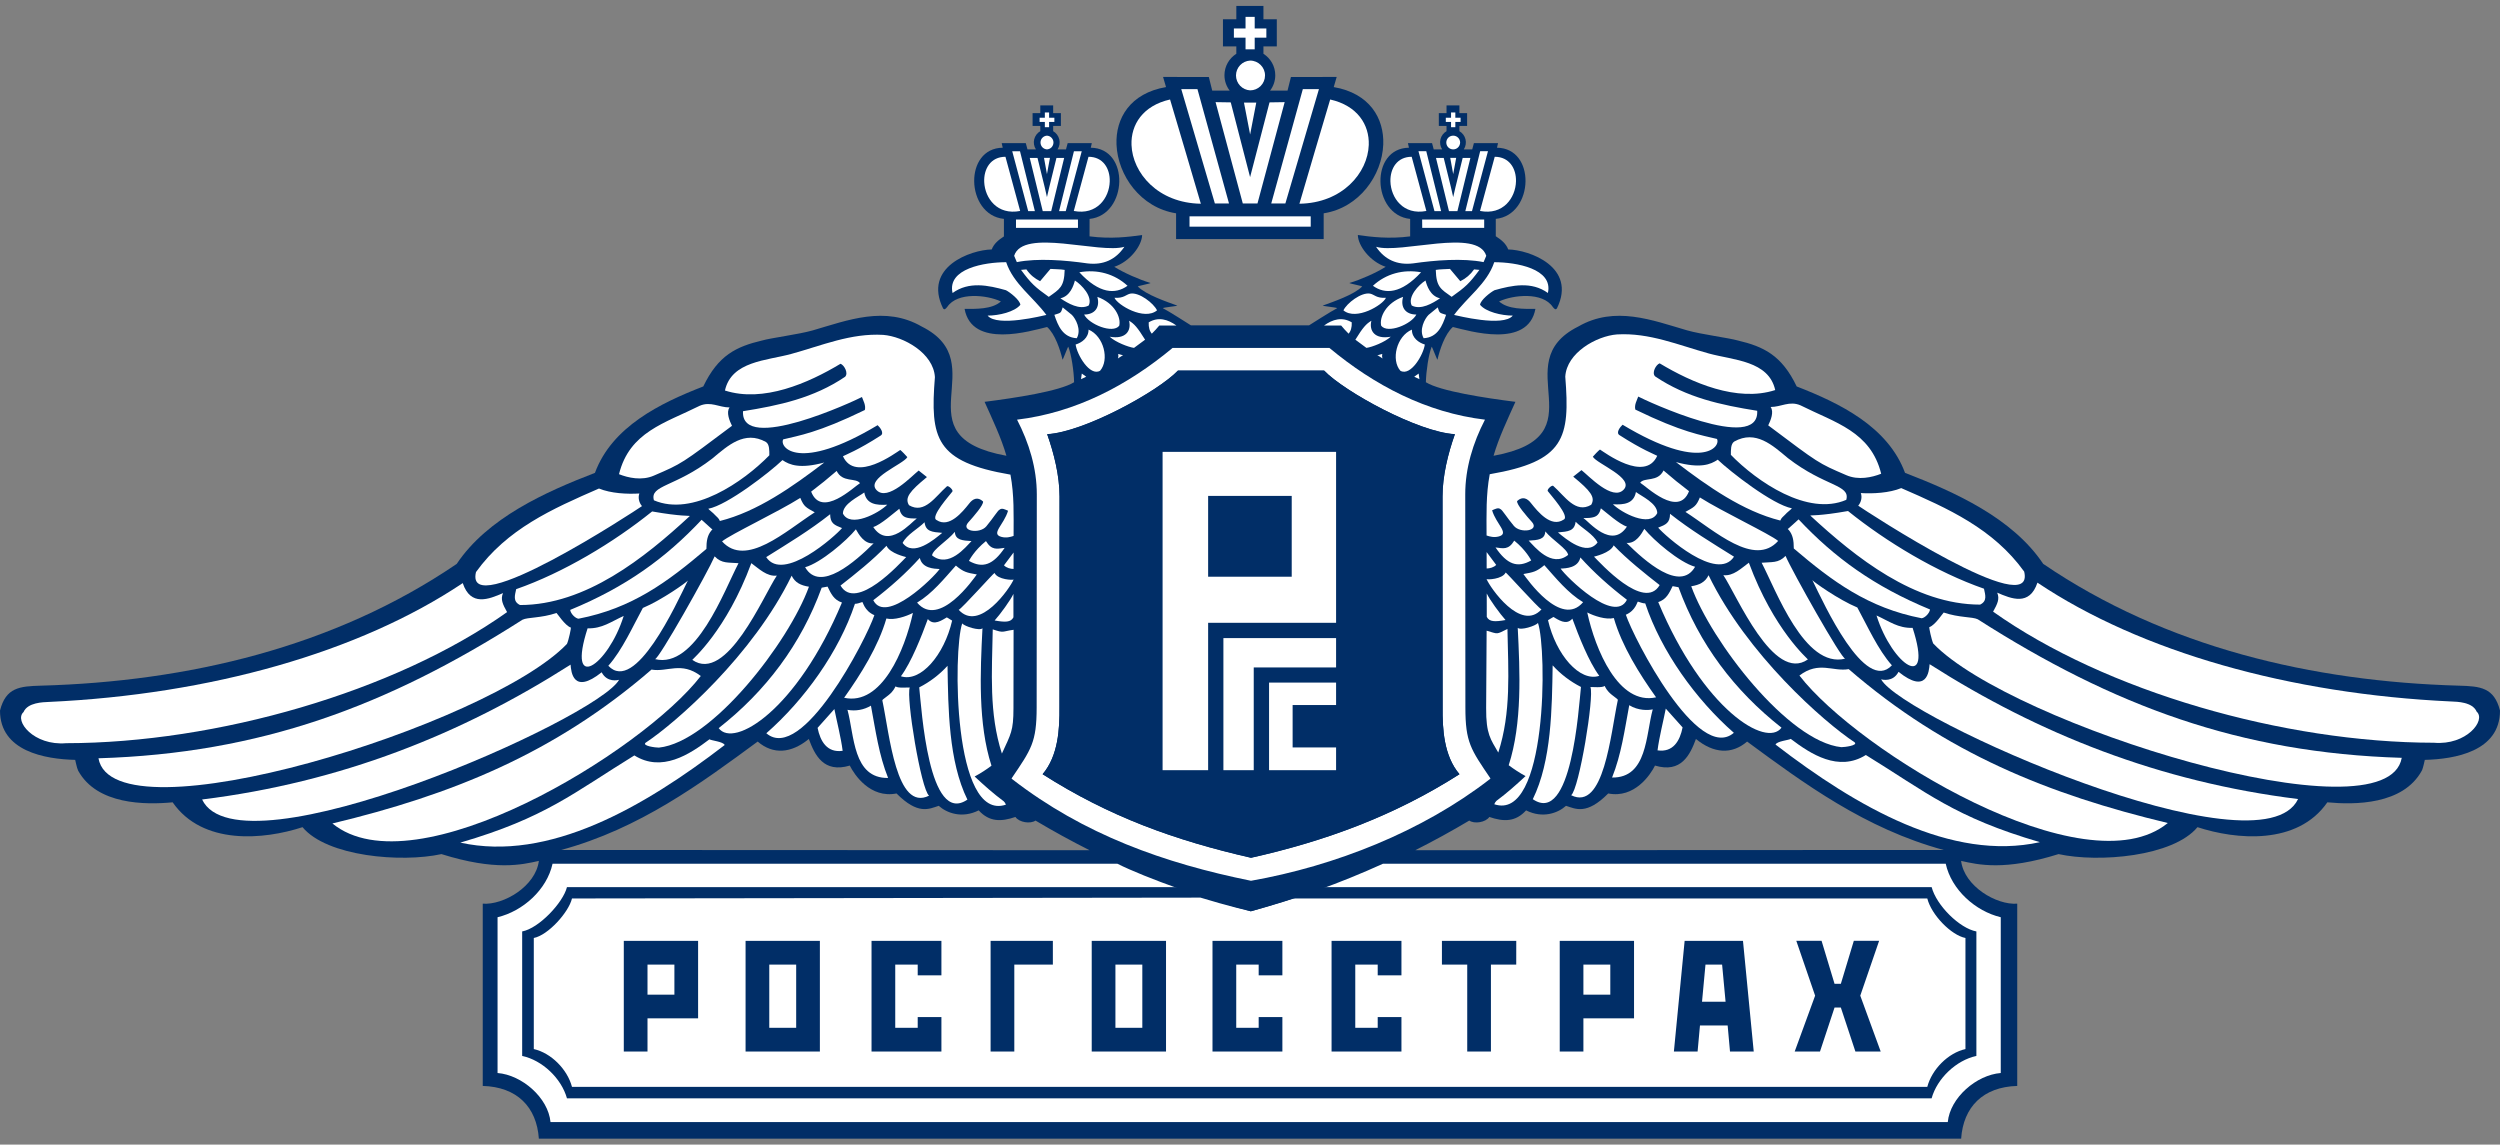
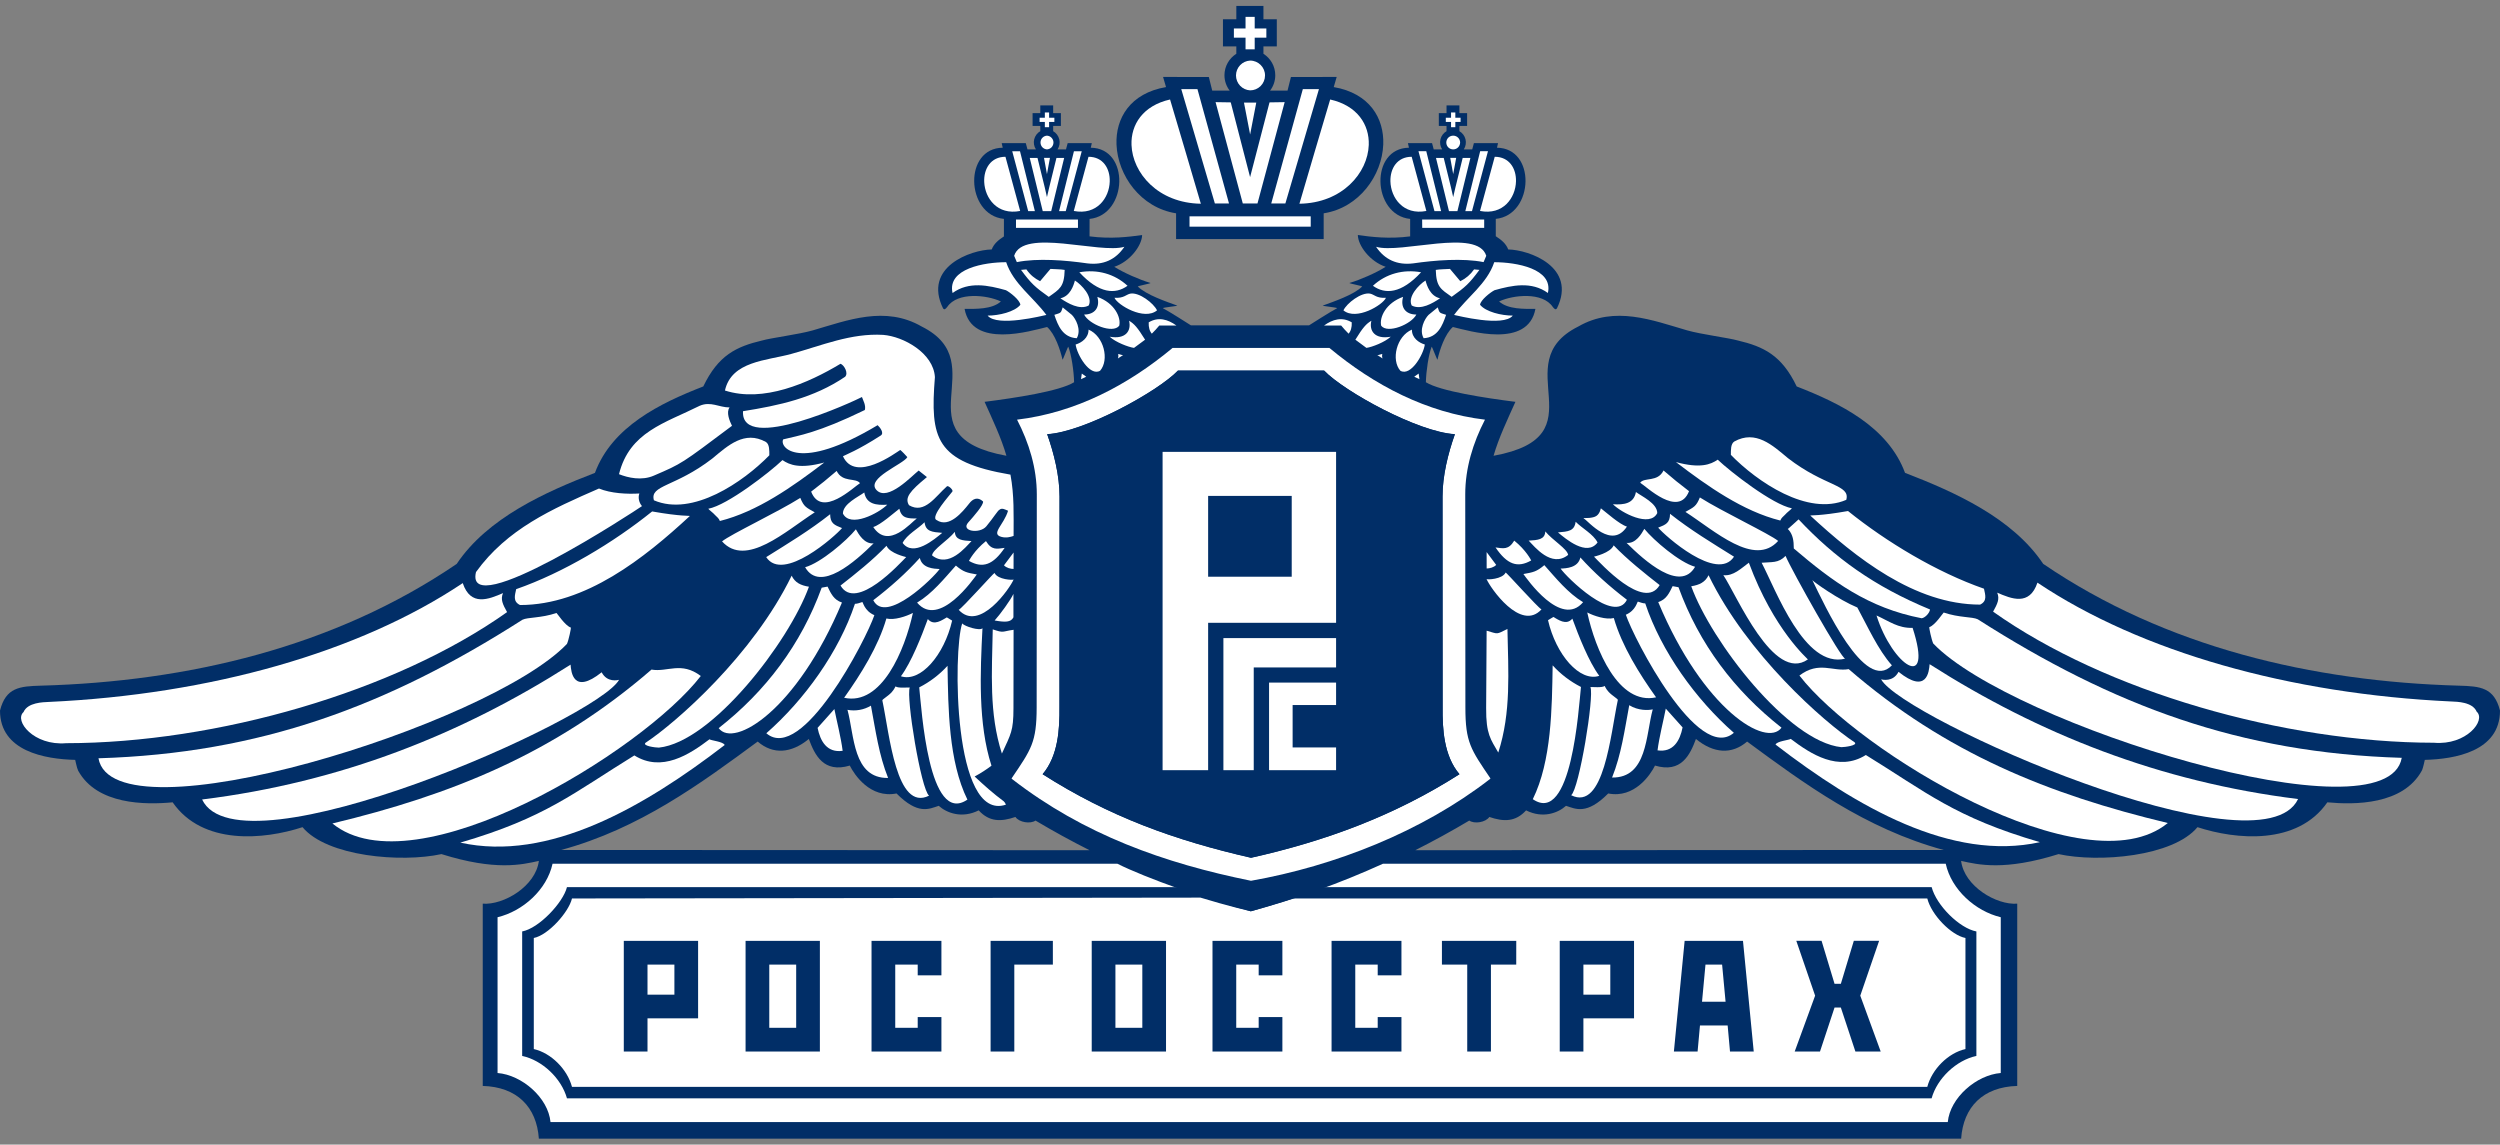
<svg xmlns="http://www.w3.org/2000/svg" width="83" height="38" viewBox="0 0 83 38" fill="none">
  <rect x="0" y="0" width="83" height="38" fill="#808080" stroke="none" />
  <path fill-rule="evenodd" clip-rule="evenodd" d="M39.046 7.082V7.938H43.946V7.082C45.127 6.898 45.884 5.821 45.924 4.799C45.958 3.928 45.47 3.096 44.28 2.891L44.378 2.555L42.859 2.556L42.746 3.008L42.167 3.008C42.276 2.866 42.339 2.69 42.339 2.498C42.339 2.199 42.182 1.936 41.946 1.785V1.54H42.39V0.64H41.946V0.196H41.046V0.64H40.602V1.54H41.046V1.785C40.81 1.935 40.652 2.199 40.652 2.498C40.652 2.69 40.717 2.866 40.825 3.008L40.246 3.008L40.133 2.556L38.614 2.555L38.712 2.891C37.521 3.095 37.033 3.927 37.068 4.8C37.11 5.821 37.866 6.897 39.046 7.082Z" fill="#012E67" />
  <path fill-rule="evenodd" clip-rule="evenodd" d="M81.641 22.764C76.782 22.629 71.905 21.493 67.835 18.721C66.814 17.194 64.893 16.333 63.247 15.699C62.679 14.164 61.08 13.386 59.65 12.83C59.152 11.791 58.553 11.507 57.692 11.303C57.401 11.219 56.472 11.1 56.013 10.968C54.863 10.634 53.615 10.139 52.398 10.841C49.948 12.066 53.183 14.475 49.586 15.132C49.755 14.542 50.06 13.902 50.312 13.341C49.325 13.216 47.82 12.989 47.339 12.69C47.347 12.331 47.428 11.767 47.532 11.511C47.539 11.489 47.716 11.964 47.724 11.941C47.798 11.617 47.969 11.091 48.235 10.856C48.766 10.983 50.73 11.587 50.976 10.255C50.612 10.255 50.065 10.276 49.77 10.008C50.238 9.788 51.215 9.685 51.553 10.192C51.617 10.272 51.648 10.288 51.689 10.241C52.367 8.862 50.765 8.294 50.073 8.282C50.001 8.093 49.854 7.968 49.66 7.843V7.267C50.301 7.203 50.641 6.599 50.647 6.017C50.653 5.454 50.346 4.912 49.7 4.904L49.735 4.751H48.934L48.878 4.959H48.599C48.63 4.91 48.651 4.855 48.661 4.798C48.671 4.741 48.669 4.682 48.655 4.625C48.641 4.569 48.616 4.515 48.581 4.469C48.546 4.422 48.502 4.383 48.452 4.355V4.181H48.708V3.756H48.452V3.499H48.025V3.756H47.769V4.181H48.025V4.355C47.975 4.384 47.931 4.423 47.896 4.469C47.861 4.516 47.836 4.569 47.823 4.625C47.809 4.682 47.807 4.741 47.817 4.798C47.827 4.855 47.848 4.91 47.879 4.959H47.599L47.544 4.751H46.743L46.777 4.904C46.127 4.912 45.821 5.461 45.831 6.028C45.841 6.606 46.179 7.204 46.817 7.268V7.847L46.814 7.847H46.826C46.116 7.94 45.531 7.866 45.08 7.803C45.087 8.156 45.485 8.686 46.005 8.858C45.679 9.062 45.176 9.283 44.804 9.394C44.772 9.41 45.254 9.497 45.222 9.514C44.946 9.789 44.269 10.016 43.917 10.145C43.884 10.161 44.415 10.209 44.391 10.233C44.242 10.303 43.463 10.8 43.463 10.8H39.536C39.536 10.8 38.758 10.303 38.609 10.233C38.585 10.209 39.115 10.161 39.083 10.145C38.73 10.017 38.053 9.789 37.777 9.514C37.745 9.497 38.227 9.41 38.195 9.394C37.823 9.283 37.321 9.062 36.994 8.858C37.513 8.686 37.911 8.156 37.919 7.803C37.467 7.866 36.883 7.94 36.173 7.847H36.177L36.173 7.847L36.174 7.268C36.808 7.204 37.147 6.611 37.16 6.035C37.173 5.465 36.867 4.912 36.214 4.904L36.248 4.751H35.447L35.391 4.959H35.111C35.143 4.91 35.164 4.855 35.174 4.798C35.184 4.741 35.182 4.682 35.168 4.625C35.154 4.569 35.129 4.516 35.094 4.469C35.059 4.423 35.015 4.384 34.965 4.355V4.181H35.222V3.756H34.965V3.499H34.538V3.756H34.282V4.181H34.538V4.355C34.488 4.383 34.444 4.422 34.409 4.469C34.374 4.516 34.349 4.569 34.335 4.625C34.321 4.682 34.319 4.741 34.329 4.798C34.339 4.855 34.36 4.91 34.392 4.959H34.112L34.056 4.751H33.256L33.29 4.904C32.643 4.912 32.337 5.454 32.343 6.017C32.349 6.599 32.688 7.203 33.33 7.267V7.846L33.327 7.847H33.333C33.142 7.971 32.997 8.094 32.925 8.282C32.233 8.294 30.633 8.862 31.311 10.241C31.351 10.289 31.383 10.272 31.447 10.192C31.785 9.685 32.762 9.789 33.229 10.008C32.935 10.276 32.388 10.255 32.024 10.255C32.269 11.588 34.234 10.983 34.764 10.856C35.03 11.091 35.201 11.617 35.276 11.941C35.283 11.964 35.46 11.489 35.467 11.511C35.571 11.767 35.653 12.331 35.66 12.69C35.18 12.99 33.675 13.216 32.688 13.341C32.94 13.902 33.245 14.542 33.413 15.132C29.817 14.475 33.052 12.066 30.601 10.841C29.385 10.139 28.137 10.634 26.986 10.968C26.528 11.1 25.598 11.219 25.307 11.303C24.446 11.507 23.847 11.791 23.349 12.83C21.918 13.386 20.32 14.164 19.752 15.699C18.107 16.333 16.185 17.194 15.163 18.721C11.094 21.493 6.216 22.629 1.358 22.764C0.653 22.784 0.194 22.823 0 23.591C0 24.948 1.5 25.203 2.496 25.228C2.499 25.228 2.552 25.506 2.596 25.588C3.22 26.721 4.824 26.723 5.732 26.637C6.727 28.072 8.762 27.881 10.044 27.462C10.851 28.437 13.321 28.648 14.656 28.356C16.454 28.919 17.322 28.708 17.89 28.582C17.786 29.425 16.72 30.053 16.027 30.002V36.053C17.162 36.085 17.818 36.749 17.89 37.804H65.11C65.182 36.749 65.838 36.085 66.972 36.053V30.002C66.28 30.053 65.214 29.425 65.109 28.582C65.677 28.708 66.546 28.919 68.344 28.356C69.679 28.648 72.148 28.438 72.956 27.462C74.237 27.881 76.273 28.072 77.268 26.637C78.177 26.723 79.78 26.722 80.403 25.588C80.449 25.506 80.501 25.228 80.504 25.228C81.5 25.203 83 24.948 83 23.591C82.805 22.823 82.346 22.784 81.641 22.764ZM18.631 28.219C21.237 27.512 23.273 26.005 25.155 24.62C25.666 25.059 26.267 25.014 26.853 24.534C27.048 25.059 27.339 25.678 28.213 25.417C28.363 25.72 28.892 26.515 29.765 26.343C30.479 27.063 30.843 26.858 31.166 26.753C31.43 26.991 31.936 27.185 32.493 26.904C32.843 27.289 33.234 27.287 33.712 27.123C33.836 27.306 34.213 27.361 34.379 27.243C34.965 27.592 35.563 27.92 36.172 28.227L18.631 28.219ZM46.987 28.227C47.596 27.92 48.194 27.592 48.78 27.243C48.946 27.361 49.322 27.306 49.446 27.123C49.924 27.287 50.316 27.29 50.666 26.904C51.222 27.185 51.727 26.991 51.992 26.753C52.315 26.858 52.679 27.063 53.393 26.343C54.266 26.515 54.796 25.72 54.946 25.417C55.819 25.678 56.11 25.059 56.305 24.534C56.891 25.014 57.493 25.059 58.004 24.62C59.885 26.005 61.922 27.512 64.528 28.219L46.987 28.227Z" fill="#012E67" />
  <path fill-rule="evenodd" clip-rule="evenodd" d="M66.425 30.452V35.624C65.621 35.688 64.744 36.439 64.666 37.253H18.277C18.199 36.438 17.322 35.688 16.519 35.624V30.452C17.357 30.252 18.157 29.54 18.345 28.675H37.095C38.013 29.137 40.107 29.883 41.528 30.255C43.032 29.848 44.499 29.32 45.917 28.675H64.598C64.787 29.54 65.586 30.252 66.425 30.452Z" fill="white" />
  <path fill-rule="evenodd" clip-rule="evenodd" d="M48.651 23.492L48.646 16.415C48.645 15.549 48.899 14.711 49.301 13.933C47.36 13.7 45.628 12.792 44.136 11.551H38.93C37.44 12.792 35.708 13.7 33.766 13.933C34.168 14.71 34.422 15.549 34.422 16.415L34.417 23.492C34.416 24.648 34.238 24.878 33.583 25.845L33.607 25.869C35.983 27.709 38.651 28.658 41.533 29.242C44.316 28.751 47.217 27.607 49.46 25.869L49.484 25.845C48.829 24.878 48.651 24.648 48.651 23.492ZM41.533 28.475C38.991 27.893 36.825 27.109 34.614 25.701C35.135 25.089 35.18 24.194 35.174 23.479L35.176 16.483C35.176 15.794 34.994 15.057 34.766 14.413C35.988 14.346 38.444 12.995 39.107 12.302H43.961C44.624 12.994 47.08 14.346 48.301 14.413C48.073 15.057 47.891 15.794 47.891 16.483L47.894 23.479C47.886 24.194 47.933 25.089 48.453 25.701C46.283 27.084 44.009 27.919 41.533 28.475Z" fill="white" />
  <path fill-rule="evenodd" clip-rule="evenodd" d="M64.131 29.453H43.188C42.24 29.739 41.471 29.923 41.471 29.923C41.471 29.923 40.792 29.756 39.746 29.453H18.823C18.695 29.97 17.889 30.822 17.336 30.924V35.057C18.008 35.201 18.64 35.805 18.823 36.464H64.13C64.312 35.805 64.945 35.201 65.616 35.057V30.924C65.063 30.822 64.292 30.065 64.131 29.453ZM63.986 29.829H42.938C42.13 30.083 41.528 30.255 41.528 30.255C41.528 30.255 40.736 30.072 39.856 29.801L18.99 29.829C18.881 30.29 18.194 31.05 17.722 31.141V34.829C18.295 34.958 18.834 35.497 18.99 36.084H63.986C64.141 35.497 64.68 34.958 65.253 34.829V31.141C64.781 31.05 64.123 30.375 63.986 29.829Z" fill="#012E67" />
  <path fill-rule="evenodd" clip-rule="evenodd" d="M49.743 24.985C50.175 23.642 50.074 22.312 50.047 20.881C49.663 21.071 49.755 21.054 49.356 20.939L49.34 23.505C49.334 24.384 49.493 24.545 49.743 24.985ZM52.559 19.993C52.052 19.688 51.66 19.199 51.272 18.763C51.016 18.979 50.909 18.999 50.577 19.058C50.678 19.196 51.827 20.858 52.559 19.993ZM51.572 20.483L51.394 20.59C51.657 21.733 52.445 22.65 53.096 22.438C52.75 21.974 52.41 21.108 52.202 20.539C51.996 20.781 51.722 20.564 51.572 20.483ZM55.445 17.058C55.443 17.364 55.306 17.417 55.051 17.518C55.263 17.772 57.008 19.34 57.569 18.482C56.826 18.018 56.133 17.601 55.445 17.058ZM59.035 17.959C58.748 17.724 57.178 16.985 56.436 16.515C56.313 16.814 56.242 16.835 55.956 16.995C56.929 17.622 58.243 18.838 59.035 17.959ZM56.277 18.817C55.755 18.672 54.899 17.936 54.592 17.558C54.499 17.721 54.311 18.055 54.002 18.024C54.595 18.615 55.782 19.679 56.277 18.817ZM53.574 18.106C53.462 18.363 52.924 18.478 52.921 18.481C53.11 18.669 54.586 20.307 55.101 19.425C54.611 19.043 54.028 18.579 53.574 18.106ZM52.469 18.508C52.391 18.852 52.005 18.869 51.812 18.877C52 19.156 53.6 20.734 54.014 19.913C53.44 19.474 52.916 19.006 52.469 18.508ZM49.987 19.009C49.881 19.232 49.369 19.252 49.353 19.224C49.469 19.504 50.488 20.987 51.177 20.232C51.056 20.172 49.998 18.985 49.987 19.009ZM49.674 18.755L49.356 18.329L49.357 18.874C49.457 18.873 49.593 18.839 49.674 18.755ZM50.836 18.607C50.829 18.591 50.664 18.264 50.273 17.949C50.083 18.265 49.907 18.207 49.651 18.175C50.037 18.742 50.38 18.866 50.836 18.607ZM52.062 18.423C52.037 18.224 51.538 17.931 51.304 17.643C51.292 17.919 51.048 17.931 50.752 17.949C50.942 18.142 51.508 18.867 52.062 18.423ZM53.039 18.01C52.898 17.732 52.528 17.542 52.311 17.322C52.272 17.633 52.065 17.647 51.724 17.676C51.98 17.889 52.684 18.491 53.039 18.01ZM54.014 17.483C53.772 17.413 53.32 17.007 53.149 16.876C53.143 16.872 53.127 17.042 53.002 17.128C52.883 17.209 52.641 17.2 52.569 17.198C52.745 17.317 53.512 18.249 54.014 17.483ZM55.021 17.035C55.021 16.708 54.501 16.477 54.313 16.335C54.242 16.723 53.916 16.764 53.549 16.741C53.831 17.024 54.777 17.523 55.021 17.035ZM56.076 16.307C55.786 16.088 55.503 15.858 55.229 15.62C55.036 16.018 54.589 15.836 54.454 16.027C54.653 16.144 55.728 17.203 56.076 16.307ZM59.106 17.282C59.142 17.189 59.196 17.158 59.266 17.086C59.325 17.014 59.462 16.917 59.491 16.876C58.853 16.756 57.446 15.659 57.028 15.261C56.792 15.424 56.444 15.56 55.641 15.341C56.696 16.147 57.87 16.974 59.106 17.282ZM61.296 16.595C61.44 16.084 60.596 16.165 59.358 15.209C58.848 14.784 58.289 14.262 57.577 14.659C57.457 14.739 57.465 14.942 57.465 15.102C58.331 15.989 60.014 17.148 61.296 16.595ZM60.103 17.118C61.607 18.508 63.564 20.073 65.74 20.073C65.988 19.953 65.908 19.745 65.868 19.545C64.302 18.999 62.638 17.999 61.354 16.966C60.394 17.137 60.103 17.1 60.103 17.118Z" fill="white" />
  <path fill-rule="evenodd" clip-rule="evenodd" d="M59.713 17.243L59.386 17.538L59.354 17.562C59.362 17.57 59.37 17.586 59.386 17.594C59.522 17.754 59.554 17.946 59.554 18.21C60.834 19.3 62.023 20.184 63.799 20.526C63.899 20.517 64.058 20.367 64.077 20.235C62.228 19.473 60.902 18.511 59.713 17.243ZM63.499 20.846C63.013 20.858 62.728 20.628 62.3 20.434C62.824 22.1 64.2 23.012 63.499 20.846ZM61.663 20.169C61.03 19.906 60.199 19.309 60.17 19.26C60.559 20.054 61.918 23.038 62.811 22.089C62.349 21.572 61.992 20.771 61.663 20.169ZM59.28 18.456C59.043 18.704 58.823 18.652 58.486 18.683C58.958 19.578 59.91 22.21 61.262 21.867C61.153 21.91 59.495 18.961 59.28 18.456ZM58.062 18.682C57.816 18.862 57.544 19.136 57.215 19.095C57.658 19.756 58.88 22.689 60.022 21.893C60.031 21.885 58.891 20.926 58.062 18.682Z" fill="white" />
  <path fill-rule="evenodd" clip-rule="evenodd" d="M56.724 19.097C56.614 19.327 56.424 19.42 56.149 19.464C56.811 21.295 59.366 24.622 61.132 24.806C61.243 24.806 61.688 24.75 61.575 24.646C60.549 23.967 57.998 21.726 56.724 19.097Z" fill="white" />
  <path fill-rule="evenodd" clip-rule="evenodd" d="M55.726 19.496L55.531 19.46C55.416 19.694 55.326 19.9 55.053 19.989C56.553 23.576 58.649 24.837 59.146 24.159C57.577 22.926 56.412 21.38 55.726 19.496Z" fill="white" />
  <path fill-rule="evenodd" clip-rule="evenodd" d="M54.622 20.033C54.538 20.033 54.465 19.999 54.379 19.974C54.354 19.966 54.317 20.264 53.978 20.409C54.243 21.203 56.377 25.35 57.564 24.329C56.302 23.223 55.153 21.627 54.622 20.033ZM55.304 23.526C55.23 23.91 55.086 24.47 55.03 24.912C55.551 24.987 55.774 24.593 55.862 24.15L55.304 23.526ZM54.982 23.151C54.429 22.377 53.843 21.439 53.579 20.519C53.325 20.584 52.92 20.45 52.697 20.334C52.964 21.565 53.733 23.427 54.982 23.151ZM54.091 23.413C53.935 24.247 53.828 25.049 53.521 25.814C54.694 25.831 54.638 24.398 54.871 23.551C54.721 23.584 54.394 23.599 54.091 23.413ZM53.712 23.24C53.721 23.204 53.535 23.108 53.408 22.972C53.303 22.86 53.28 22.767 53.272 22.774C53.195 22.84 52.876 22.804 52.802 22.811C52.934 23.115 52.427 26.203 52.162 26.401C53.252 26.947 53.472 24.365 53.712 23.24ZM52.488 22.807C52.134 22.627 51.815 22.384 51.548 22.09C51.525 23.504 51.515 25.26 50.889 26.533C52.181 27.417 52.413 23.489 52.488 22.807Z" fill="white" />
-   <path fill-rule="evenodd" clip-rule="evenodd" d="M51.061 20.683C50.981 20.781 50.485 20.938 50.389 20.844C50.462 22.304 50.541 24.008 50.089 25.406C50.268 25.539 50.452 25.661 50.649 25.766C50.338 26.055 50.023 26.336 49.681 26.589C49.643 26.628 49.637 26.643 49.61 26.701C51.375 27.294 51.364 21.565 51.061 20.683ZM49.984 20.585C49.791 20.37 49.457 19.909 49.36 19.703L49.361 20.48C49.446 20.651 49.642 20.646 49.984 20.585ZM56.741 11.738C55.723 11.458 54.763 11.04 53.683 11.103C53.007 11.156 52.014 11.708 51.967 12.505C52.13 14.552 51.946 15.317 49.459 15.744C49.331 16.431 49.353 17.08 49.354 17.778C49.461 17.815 49.601 17.853 49.761 17.81C50.125 17.712 49.672 17.403 49.538 16.942C49.634 16.902 49.74 16.838 49.82 16.906C49.877 16.928 50.026 17.179 50.26 17.459C50.478 17.721 51.121 17.623 50.86 17.331C50.679 17.129 50.347 16.749 50.368 16.635C50.549 16.466 50.712 16.547 50.832 16.707C51.051 16.982 51.493 17.53 51.912 17.252C52.138 17.151 51.46 16.41 51.386 16.304C51.351 16.253 51.522 16.091 51.569 16.133C51.946 16.464 52.309 17.067 52.827 16.759C52.978 16.512 52.802 16.293 52.231 15.825C52.24 15.816 52.498 15.615 52.505 15.608C52.732 15.783 53.532 16.649 53.905 16.257C54.273 15.871 53.012 15.397 52.882 15.163C52.907 15.131 53.078 14.948 53.119 14.925C53.256 15.008 54.614 16.032 55.02 15.133C54.932 15.084 54.526 14.935 53.765 14.445C53.644 14.367 53.782 14.181 53.87 14.101C56.507 15.684 57.143 14.825 57.003 14.573C56.494 14.447 55.857 14.36 54.293 13.598C54.253 13.438 54.349 13.286 54.389 13.166C54.62 13.29 58.421 15.066 58.339 13.638C57.145 13.448 55.996 13.203 54.949 12.495C54.829 12.375 54.981 12.103 55.101 12.063C56.17 12.705 57.668 13.361 58.937 12.95C58.721 11.975 57.553 11.96 56.741 11.738ZM59.776 13.457C59.407 13.299 59.138 13.512 58.784 13.512C58.904 13.672 58.784 13.963 58.705 14.122C60.398 15.393 60.354 15.37 61.296 15.775C61.7 15.952 62.153 15.848 62.455 15.728C62.107 14.326 60.934 14.037 59.776 13.457ZM67.203 18.977C66.175 17.55 64.68 16.883 63.121 16.205C62.725 16.367 62.188 16.395 61.779 16.37C61.828 16.501 61.794 16.67 61.693 16.789C61.911 16.942 67.608 20.681 67.203 18.977Z" fill="white" />
  <path fill-rule="evenodd" clip-rule="evenodd" d="M80.808 24.659C81.887 24.751 82.547 23.912 82.225 23.626C82.087 23.305 81.577 23.297 81.381 23.289C76.028 23.041 71.079 21.645 67.643 19.344C67.38 20.13 66.778 19.88 66.307 19.676C66.395 19.884 66.316 20.047 66.171 20.307C69.9 22.955 75.825 24.654 80.808 24.659Z" fill="white" />
  <path fill-rule="evenodd" clip-rule="evenodd" d="M79.738 25.16C74.368 24.998 70.162 23.436 65.661 20.56C65.476 20.472 65.054 20.513 64.531 20.336C64.52 20.333 64.246 20.761 64.053 20.821C64.04 20.825 64.121 21.226 64.183 21.364C66.756 24.056 79.249 27.94 79.738 25.16Z" fill="white" />
-   <path fill-rule="evenodd" clip-rule="evenodd" d="M76.296 26.528C71.694 25.958 67.69 24.365 64.063 22.051C64.045 22.288 63.978 23.062 63.031 22.305C62.846 22.657 62.492 22.563 62.453 22.555C63.17 23.849 75.062 29.128 76.296 26.528Z" fill="white" />
+   <path fill-rule="evenodd" clip-rule="evenodd" d="M76.296 26.528C71.694 25.958 67.69 24.365 64.063 22.051C64.045 22.288 63.978 23.062 63.031 22.305C62.846 22.657 62.492 22.563 62.453 22.555C63.17 23.849 75.062 29.128 76.296 26.528" fill="white" />
  <path fill-rule="evenodd" clip-rule="evenodd" d="M71.971 27.324C68.03 26.379 64.605 25.01 61.377 22.215C60.853 22.309 60.389 21.934 59.741 22.428C61.669 24.932 69.24 29.561 71.971 27.324Z" fill="white" />
  <path fill-rule="evenodd" clip-rule="evenodd" d="M67.724 27.96C64.894 27.134 63.96 26.305 61.946 25.066C61.038 25.635 60.117 25.035 59.453 24.531C59.397 24.571 58.988 24.608 58.948 24.72C61.635 26.787 64.793 28.608 67.724 27.96ZM48.248 4.504C48.309 4.504 48.366 4.528 48.409 4.571C48.452 4.614 48.476 4.672 48.476 4.732C48.475 4.792 48.451 4.85 48.408 4.893C48.366 4.936 48.308 4.96 48.247 4.96H48.245C48.185 4.96 48.127 4.936 48.084 4.894C48.041 4.851 48.017 4.793 48.017 4.732C48.017 4.672 48.041 4.614 48.083 4.571C48.126 4.528 48.184 4.504 48.244 4.504H48.248ZM34.761 4.504C34.819 4.508 34.874 4.533 34.913 4.576C34.953 4.618 34.975 4.674 34.975 4.732C34.975 4.79 34.952 4.846 34.913 4.889C34.873 4.931 34.818 4.956 34.76 4.96H34.759C34.701 4.956 34.647 4.931 34.607 4.889C34.567 4.846 34.545 4.79 34.545 4.732C34.544 4.674 34.566 4.618 34.606 4.576C34.646 4.533 34.7 4.508 34.758 4.504H34.761ZM40.965 1.25V0.945H41.352V0.559H41.656V0.945H42.043V1.25H41.656V1.637H41.352V1.25H40.965ZM41.504 2.011C41.777 2.011 41.999 2.233 41.999 2.505C41.999 2.636 41.947 2.762 41.854 2.855C41.761 2.948 41.635 3 41.504 3C41.378 2.993 41.258 2.938 41.171 2.846C41.084 2.754 41.035 2.632 41.035 2.505C41.035 2.379 41.084 2.257 41.171 2.165C41.258 2.073 41.378 2.018 41.504 2.011ZM39.492 7.526V7.182H43.516V7.526H39.492ZM41.261 6.756L40.357 3.391C40.525 3.391 40.692 3.399 40.861 3.399L41.503 5.881L42.148 3.399C42.315 3.399 42.483 3.391 42.651 3.391L41.748 6.756H41.261Z" fill="white" />
  <path fill-rule="evenodd" clip-rule="evenodd" d="M41.504 4.465L41.3 3.407H41.708L41.504 4.465ZM43.254 2.959L42.205 6.756H42.674L43.789 2.959H43.254ZM44.162 3.303C43.82 4.458 43.478 5.607 43.141 6.764C44.565 6.743 45.411 5.742 45.443 4.812C45.466 4.142 45.069 3.508 44.162 3.303ZM39.755 2.959L40.803 6.756H40.334L39.218 2.959H39.755ZM38.846 3.303C39.188 4.458 39.531 5.607 39.868 6.764C38.444 6.743 37.598 5.742 37.566 4.811C37.542 4.142 37.94 3.508 38.846 3.303ZM48.317 3.734V3.909H48.491V4.048H48.317V4.223H48.175V4.048H48.001V3.909H48.175V3.734H48.317ZM48.345 5.242L48.246 5.781L48.148 5.242H48.345Z" fill="white" />
  <path fill-rule="evenodd" clip-rule="evenodd" d="M48.246 6.544C48.342 6.108 48.459 5.678 48.561 5.244H48.817L48.386 7.01H48.106L47.675 5.244H47.932C48.033 5.678 48.153 6.108 48.246 6.544ZM49.275 7.288V7.565H47.218L47.215 7.288C47.215 7.288 48.59 7.287 49.275 7.288ZM47.355 7.004L46.868 5.205C46.38 5.205 46.151 5.6 46.162 6.022C46.176 6.566 46.587 7.154 47.355 7.004ZM47.352 5.02H47.093L47.624 7.009H47.845L47.352 5.02ZM49.137 7.004L49.625 5.205C50.112 5.205 50.342 5.6 50.331 6.022C50.316 6.566 49.906 7.154 49.137 7.004ZM49.142 5.02H49.401L48.87 7.009H48.649L49.142 5.02ZM34.83 3.734V3.909H35.005V4.048H34.83V4.223H34.689V4.048H34.515V3.909H34.689V3.734H34.83ZM34.858 5.242L34.759 5.781L34.661 5.242H34.858Z" fill="white" />
  <path fill-rule="evenodd" clip-rule="evenodd" d="M34.759 6.544C34.856 6.109 34.972 5.678 35.074 5.244H35.33L34.9 7.01H34.619L34.188 5.244H34.445C34.546 5.678 34.666 6.108 34.759 6.544ZM35.788 7.288L35.789 7.566H33.731L33.731 7.288H35.788ZM33.869 7.004L33.381 5.205C32.885 5.205 32.656 5.614 32.676 6.045C32.701 6.582 33.111 7.152 33.869 7.004ZM33.864 5.021H33.606L34.136 7.009H34.358L33.864 5.021ZM35.65 7.004L36.138 5.205C36.626 5.205 36.855 5.6 36.843 6.023C36.83 6.566 36.419 7.154 35.65 7.004ZM35.655 5.021H35.914L35.383 7.009H35.161L35.655 5.021ZM35.916 12.402L36.062 12.507L35.89 12.589L35.916 12.402ZM39.056 10.807H38.489C38.411 10.901 38.328 10.992 38.241 11.078C38.169 10.998 38.129 10.87 38.137 10.702C38.457 10.511 38.771 10.601 39.056 10.807ZM38.413 10.304C37.988 10.657 37.1 10.125 37 9.886C37.316 9.909 37.388 9.774 37.53 9.748C37.821 9.697 38.302 10.067 38.413 10.304ZM37.122 11.75L37.289 11.797C37.259 11.797 37.15 11.884 37.114 11.901C37.133 11.853 37.135 11.8 37.122 11.75ZM36.841 11.179C37.377 11.275 37.567 10.98 37.485 10.649C37.655 10.749 37.764 10.87 38.017 11.278L37.649 11.55C37.463 11.524 37.037 11.362 36.841 11.179ZM35.711 11.438C35.91 11.379 36.142 11.218 36.14 10.943C36.653 11.161 36.836 11.95 36.523 12.309C36.179 12.506 35.753 11.771 35.711 11.438ZM35.205 9.904C35.532 9.83 35.641 9.484 35.687 9.313C35.912 9.455 36.289 9.854 36.145 10.143C35.843 10.303 35.452 10.069 35.205 9.904ZM35.992 10.443C36.35 10.443 36.528 10.204 36.432 9.856C37 10.058 37.227 10.536 37.158 10.815C36.944 11.09 36.153 10.766 35.992 10.443ZM37.434 9.488C37.028 9.78 36.495 9.753 35.834 9.04C36.427 8.932 37.002 9.09 37.434 9.488ZM37.33 8.193C37.04 8.623 36.627 8.809 36.098 8.744C35.369 8.639 34.45 8.565 33.759 8.702L33.67 8.493C33.958 7.562 36.511 8.439 37.33 8.193ZM32.789 10.478C33.168 10.478 33.684 10.354 33.876 10.12C33.864 9.964 33.532 9.703 33.397 9.635C32.808 9.469 32.166 9.335 31.625 9.728C31.439 8.917 32.685 8.705 33.405 8.705C33.643 9.42 34.307 9.868 34.74 10.456C34.643 10.474 33.106 10.869 32.789 10.478ZM34.819 9.856C34.363 9.532 34.233 9.414 33.898 8.96C33.954 8.952 34.02 8.952 34.076 8.944C34.216 9.141 34.349 9.241 34.531 9.336L34.875 8.928C35.031 8.94 35.193 8.935 35.347 8.961C35.332 9.532 35.178 9.599 34.819 9.856ZM35.005 10.452C35.211 10.382 35.22 10.414 35.281 10.205L35.587 10.455C35.714 10.582 35.91 10.946 35.749 11.229C35.283 11.202 35.124 10.814 35.005 10.452ZM33.263 25.019C32.831 23.676 32.933 22.328 32.959 20.895C33.344 21.026 33.252 20.964 33.651 20.909L33.647 23.516C33.646 24.272 33.562 24.365 33.263 25.019ZM30.447 20.007C30.954 19.703 31.346 19.213 31.735 18.777C31.991 18.993 32.097 19.013 32.43 19.072C32.328 19.211 31.179 20.873 30.447 20.007ZM31.435 20.497L31.611 20.604C31.348 21.747 30.561 22.665 29.91 22.452C30.256 21.988 30.596 21.122 30.804 20.553C31.01 20.796 31.285 20.578 31.435 20.497ZM27.561 17.072C27.564 17.378 27.7 17.431 27.956 17.532C27.744 17.786 25.998 19.354 25.438 18.496C26.179 18.032 26.873 17.615 27.561 17.072ZM23.972 17.974C24.259 17.738 25.828 16.999 26.57 16.53C26.692 16.829 26.765 16.849 27.05 17.009C26.078 17.637 24.764 18.853 23.972 17.974ZM26.73 18.832C27.251 18.687 28.108 17.951 28.415 17.573C28.507 17.736 28.696 18.07 29.004 18.039C28.411 18.629 27.224 19.694 26.73 18.832ZM29.432 18.12C29.544 18.378 30.082 18.493 30.085 18.495C29.897 18.683 28.42 20.322 27.905 19.44C28.395 19.058 28.979 18.594 29.432 18.12ZM30.538 18.523C30.615 18.867 31.002 18.883 31.195 18.892C31.007 19.17 29.406 20.748 28.993 19.927C29.566 19.489 30.091 19.02 30.538 18.523ZM33.019 19.023C33.125 19.247 33.638 19.267 33.653 19.239C33.536 19.519 32.519 21.001 31.829 20.247C31.951 20.187 33.008 19 33.019 19.023ZM33.332 18.769L33.651 18.343L33.65 18.889C33.55 18.889 33.413 18.854 33.332 18.769ZM32.169 18.622C32.178 18.605 32.343 18.278 32.734 17.964C32.924 18.279 33.1 18.222 33.355 18.189C32.97 18.756 32.626 18.88 32.169 18.622ZM30.944 18.438C30.969 18.239 31.468 17.946 31.701 17.657C31.714 17.934 31.958 17.945 32.254 17.964C32.064 18.157 31.498 18.881 30.944 18.438ZM29.967 18.025C30.107 17.747 30.479 17.557 30.695 17.338C30.733 17.649 30.942 17.663 31.282 17.691C31.026 17.904 30.322 18.506 29.967 18.025ZM28.992 17.497C29.234 17.427 29.686 17.021 29.858 16.89C29.863 16.886 29.879 17.056 30.005 17.143C30.123 17.224 30.366 17.215 30.438 17.213C30.262 17.331 29.494 18.264 28.992 17.497ZM27.985 17.05C27.985 16.723 28.506 16.492 28.694 16.35C28.764 16.738 29.09 16.779 29.457 16.756C29.174 17.039 28.229 17.538 27.985 17.05ZM26.93 16.322C27.22 16.103 27.503 15.873 27.777 15.635C27.97 16.033 28.417 15.851 28.552 16.042C28.354 16.158 27.278 17.218 26.93 16.322ZM23.9 17.297C23.863 17.204 23.811 17.173 23.741 17.101C23.681 17.029 23.544 16.932 23.515 16.891C24.153 16.771 25.561 15.674 25.978 15.275C26.214 15.438 26.562 15.574 27.366 15.355C26.311 16.162 25.137 16.988 23.9 17.297ZM21.71 16.61C21.566 16.098 22.411 16.179 23.649 15.223C24.16 14.799 24.717 14.277 25.429 14.674C25.549 14.753 25.542 14.956 25.542 15.116C24.676 16.003 22.992 17.162 21.71 16.61ZM22.902 17.132C21.399 18.523 19.442 20.087 17.265 20.087C17.017 19.968 17.097 19.759 17.137 19.56C18.703 19.014 20.367 18.014 21.651 16.98C22.612 17.151 22.902 17.115 22.902 17.132Z" fill="white" />
-   <path fill-rule="evenodd" clip-rule="evenodd" d="M23.293 17.257L23.621 17.553L23.652 17.577C23.645 17.585 23.636 17.601 23.621 17.609C23.485 17.769 23.453 17.961 23.453 18.224C22.172 19.315 20.984 20.199 19.207 20.541C19.107 20.532 18.948 20.381 18.93 20.249C20.779 19.488 22.104 18.525 23.293 17.257ZM19.508 20.861C19.994 20.873 20.279 20.643 20.707 20.449C20.183 22.115 18.807 23.027 19.508 20.861ZM21.343 20.184C21.975 19.92 22.806 19.324 22.837 19.274C22.447 20.069 21.088 23.052 20.196 22.104C20.658 21.587 21.014 20.786 21.343 20.184ZM23.726 18.471C23.963 18.719 24.183 18.668 24.519 18.698C24.048 19.594 23.096 22.225 21.744 21.882C21.853 21.925 23.511 18.975 23.726 18.471ZM24.944 18.697C25.191 18.876 25.463 19.151 25.791 19.11C25.348 19.77 24.126 22.703 22.984 21.908C22.976 21.9 24.116 20.941 24.944 18.697Z" fill="white" />
  <path fill-rule="evenodd" clip-rule="evenodd" d="M26.283 19.112C26.392 19.342 26.582 19.435 26.857 19.479C26.195 21.31 23.641 24.637 21.874 24.821C21.763 24.821 21.318 24.765 21.431 24.661C22.457 23.982 25.008 21.741 26.283 19.112Z" fill="white" />
  <path fill-rule="evenodd" clip-rule="evenodd" d="M27.28 19.511L27.475 19.475C27.59 19.709 27.68 19.915 27.953 20.004C26.453 23.59 24.358 24.852 23.86 24.174C25.429 22.942 26.594 21.395 27.28 19.511Z" fill="white" />
  <path fill-rule="evenodd" clip-rule="evenodd" d="M28.384 20.047C28.468 20.047 28.541 20.014 28.628 19.988C28.653 19.981 28.689 20.278 29.029 20.424C28.763 21.217 26.629 25.364 25.442 24.344C26.705 23.238 27.853 21.642 28.384 20.047ZM27.701 23.541C27.776 23.924 27.921 24.485 27.976 24.927C27.456 25.001 27.233 24.608 27.144 24.165L27.701 23.541ZM28.025 23.166C28.577 22.392 29.163 21.454 29.428 20.534C29.682 20.599 30.086 20.465 30.309 20.349C30.041 21.579 29.273 23.442 28.025 23.166ZM28.915 23.428C29.072 24.262 29.178 25.064 29.485 25.828C28.312 25.846 28.368 24.413 28.136 23.566C28.404 23.617 28.681 23.568 28.915 23.428ZM29.294 23.255C29.286 23.219 29.471 23.123 29.599 22.987C29.702 22.875 29.727 22.782 29.734 22.789C29.812 22.854 30.13 22.819 30.205 22.826C30.073 23.13 30.579 26.217 30.845 26.416C29.754 26.961 29.534 24.38 29.294 23.255ZM30.518 22.821C30.872 22.641 31.191 22.398 31.458 22.104C31.481 23.518 31.491 25.274 32.118 26.547C30.825 27.432 30.594 23.504 30.518 22.821Z" fill="white" />
  <path fill-rule="evenodd" clip-rule="evenodd" d="M31.945 20.698C32.025 20.796 32.522 20.953 32.618 20.859C32.544 22.319 32.466 24.023 32.917 25.421C32.74 25.555 32.553 25.675 32.358 25.78C32.668 26.07 32.983 26.351 33.325 26.604C33.364 26.642 33.37 26.658 33.396 26.715C31.631 27.308 31.642 21.58 31.945 20.698ZM33.022 20.6C33.215 20.385 33.55 19.924 33.646 19.718L33.646 20.495C33.56 20.666 33.365 20.661 33.022 20.6ZM26.265 11.752C27.283 11.473 28.244 11.055 29.322 11.118C29.998 11.171 30.992 11.723 31.039 12.52C30.876 14.566 31.061 15.332 33.547 15.758C33.675 16.446 33.652 17.095 33.651 17.793C33.545 17.829 33.405 17.868 33.245 17.824C32.881 17.726 33.334 17.417 33.467 16.957C33.371 16.917 33.265 16.853 33.186 16.921C33.128 16.942 32.98 17.193 32.746 17.474C32.528 17.736 31.884 17.638 32.146 17.345C32.327 17.143 32.659 16.764 32.638 16.649C32.457 16.48 32.294 16.561 32.174 16.721C31.955 16.996 31.513 17.545 31.095 17.266C30.868 17.166 31.546 16.425 31.62 16.318C31.655 16.268 31.484 16.106 31.437 16.147C31.06 16.478 30.698 17.081 30.179 16.773C30.027 16.526 30.204 16.307 30.774 15.839C30.766 15.831 30.509 15.63 30.5 15.622C30.274 15.798 29.474 16.663 29.101 16.271C28.733 15.885 29.994 15.411 30.124 15.177C30.1 15.146 29.928 14.963 29.888 14.939C29.75 15.022 28.392 16.047 27.986 15.147C28.074 15.099 28.48 14.949 29.241 14.459C29.361 14.382 29.224 14.195 29.137 14.116C26.5 15.698 25.863 14.839 26.003 14.587C26.513 14.461 27.148 14.374 28.713 13.612C28.753 13.453 28.657 13.3 28.617 13.181C28.385 13.304 24.585 15.079 24.668 13.652C25.86 13.462 27.01 13.218 28.057 12.509C28.177 12.389 28.025 12.117 27.905 12.077C26.836 12.72 25.338 13.376 24.068 12.965C24.285 11.989 25.453 11.974 26.265 11.752ZM23.23 13.472C23.599 13.314 23.868 13.527 24.222 13.527C24.102 13.687 24.222 13.977 24.302 14.137C22.608 15.407 22.652 15.384 21.71 15.79C21.306 15.967 20.853 15.863 20.551 15.743C20.899 14.34 22.071 14.051 23.23 13.472ZM15.803 18.992C16.832 17.564 18.326 16.898 19.886 16.219C20.282 16.381 20.818 16.409 21.227 16.384C21.178 16.516 21.212 16.685 21.314 16.803C21.096 16.956 15.398 20.696 15.803 18.992Z" fill="white" />
  <path fill-rule="evenodd" clip-rule="evenodd" d="M2.198 24.674C1.119 24.766 0.459 23.928 0.781 23.641C0.919 23.32 1.43 23.313 1.626 23.304C6.979 23.056 11.927 21.66 15.363 19.359C15.626 20.145 16.229 19.895 16.7 19.691C16.611 19.899 16.69 20.063 16.835 20.322C13.106 22.969 7.182 24.669 2.198 24.674Z" fill="white" />
  <path fill-rule="evenodd" clip-rule="evenodd" d="M3.269 25.175C8.638 25.012 12.845 23.45 17.346 20.575C17.53 20.487 17.953 20.527 18.476 20.351C18.486 20.347 18.76 20.775 18.953 20.836C18.965 20.84 18.885 21.241 18.823 21.378C16.25 24.071 3.757 27.954 3.269 25.175Z" fill="white" />
  <path fill-rule="evenodd" clip-rule="evenodd" d="M6.71 26.543C11.313 25.973 15.316 24.381 18.943 22.066C18.961 22.303 19.028 23.077 19.975 22.32C20.16 22.672 20.514 22.579 20.553 22.57C19.837 23.864 7.944 29.143 6.71 26.543Z" fill="white" />
  <path fill-rule="evenodd" clip-rule="evenodd" d="M11.036 27.339C14.975 26.393 18.4 25.025 21.63 22.23C22.153 22.324 22.617 21.949 23.266 22.443C21.338 24.947 13.767 29.576 11.036 27.339Z" fill="white" />
  <path fill-rule="evenodd" clip-rule="evenodd" d="M15.282 27.975C18.112 27.149 19.046 26.32 21.061 25.08C21.969 25.65 22.89 25.049 23.554 24.545C23.609 24.586 24.019 24.623 24.059 24.735C21.372 26.802 18.213 28.622 15.282 27.975ZM47.099 12.402L46.952 12.507L47.124 12.589L47.099 12.402ZM43.959 10.807H44.526C44.598 10.894 44.677 10.982 44.773 11.078C44.845 10.998 44.886 10.87 44.878 10.702C44.558 10.511 44.243 10.601 43.959 10.807ZM44.602 10.304C45.026 10.657 45.914 10.125 46.014 9.886C45.697 9.909 45.627 9.774 45.484 9.748C45.194 9.697 44.713 10.066 44.602 10.304ZM45.893 11.75L45.726 11.797C45.757 11.797 45.866 11.884 45.901 11.901C45.882 11.853 45.88 11.8 45.893 11.75ZM46.173 11.179C45.638 11.275 45.448 10.98 45.53 10.649C45.359 10.749 45.25 10.869 44.998 11.278L45.365 11.55C45.551 11.524 45.977 11.361 46.173 11.179ZM47.304 11.438C47.104 11.379 46.872 11.218 46.875 10.943C46.362 11.161 46.178 11.95 46.492 12.309C46.836 12.506 47.261 11.771 47.304 11.438ZM47.809 9.904C47.483 9.83 47.373 9.484 47.327 9.313C47.102 9.454 46.725 9.854 46.869 10.143C47.172 10.303 47.563 10.069 47.809 9.904ZM47.023 10.443C46.664 10.443 46.486 10.204 46.582 9.856C46.014 10.058 45.788 10.536 45.856 10.815C46.071 11.09 46.862 10.765 47.023 10.443ZM45.581 9.488C45.986 9.78 46.52 9.753 47.18 9.04C46.587 8.932 46.012 9.089 45.581 9.488ZM45.685 8.193C45.975 8.623 46.387 8.809 46.916 8.744C47.645 8.639 48.564 8.565 49.255 8.702L49.344 8.493C49.056 7.562 46.503 8.439 45.685 8.193ZM50.225 10.478C49.846 10.478 49.33 10.354 49.138 10.119C49.15 9.964 49.483 9.703 49.618 9.635C50.206 9.469 50.848 9.335 51.39 9.727C51.575 8.917 50.33 8.705 49.609 8.705C49.371 9.42 48.707 9.868 48.275 10.456C48.372 10.474 49.909 10.869 50.225 10.478ZM48.195 9.855C48.651 9.531 48.781 9.414 49.117 8.96C49.061 8.952 48.994 8.952 48.939 8.944C48.823 9.112 48.666 9.247 48.482 9.336L48.139 8.928C47.983 8.94 47.822 8.935 47.668 8.961C47.683 9.532 47.837 9.599 48.195 9.855ZM48.01 10.452C47.803 10.382 47.794 10.414 47.733 10.205L47.427 10.455C47.301 10.582 47.105 10.946 47.265 11.229C47.731 11.202 47.889 10.814 48.01 10.452Z" fill="white" />
  <path fill-rule="evenodd" clip-rule="evenodd" d="M62.387 31.235H61.547L61.116 32.663H60.907L60.476 31.235H59.637L60.262 33.056L59.584 34.91H60.424L60.907 33.45H61.116L61.599 34.91H62.439L61.761 33.056L62.387 31.235ZM57.436 34.912L57.358 34.046H56.439L56.36 34.912H55.573L55.93 31.237H57.867L58.224 34.912H57.436ZM56.622 32.025L56.507 33.258H57.289L57.174 32.025H56.622ZM54.25 33.809H52.569V34.912H51.783V31.237H54.25V33.809ZM53.462 32.025H52.569V33.022H53.462V32.025ZM50.339 32.025H49.499V34.912H48.712V32.025H47.872V31.237H50.34L50.339 32.025ZM46.528 32.382H45.74V32.025H44.995V34.124H45.74V33.767H46.528V34.912H44.208V31.237H46.528V32.382ZM42.575 32.382H41.788V32.025H41.043V34.124H41.788V33.767H42.575V34.912H40.255V31.237H42.575V32.382ZM38.712 34.912H36.245V31.237H38.712V34.912ZM37.925 32.025H37.032V34.124H37.925V32.025ZM34.955 32.025H33.675V34.912H32.888V31.237H34.955V32.025ZM31.255 32.382H30.468V32.025H29.722V34.124H30.468V33.767H31.255V34.912H28.935V31.237H31.255V32.382ZM27.22 34.912H24.753V31.237H27.22V34.912ZM26.433 32.025H25.54V34.124H26.433V32.025ZM23.177 33.809H21.497V34.912H20.71V31.237H23.177V33.809ZM22.39 32.025H21.497V33.022H22.39V32.025Z" fill="#012E67" />
  <path fill-rule="evenodd" clip-rule="evenodd" d="M41.535 28.48C38.993 27.899 36.826 27.115 34.616 25.706C35.137 25.094 35.182 24.199 35.175 23.484L35.178 16.488C35.178 15.8 34.996 15.062 34.767 14.418C35.99 14.351 38.445 13 39.108 12.307H43.962C44.624 13 47.08 14.351 48.303 14.418C48.074 15.062 47.892 15.8 47.892 16.488L47.895 23.484C47.888 24.199 47.934 25.094 48.455 25.706C46.285 27.09 44.011 27.925 41.535 28.48Z" fill="#012E67" />
  <path fill-rule="evenodd" clip-rule="evenodd" d="M38.598 15.002V25.57H40.11V20.677H44.358V15.002H38.598ZM44.358 23.407V22.662H42.133V25.57H44.358V24.815H42.915V23.407H44.358ZM41.624 22.159H44.358V21.185H40.617V25.57H41.624V22.159ZM42.885 19.147H40.11V16.464H42.885V19.147Z" fill="white" />
</svg>